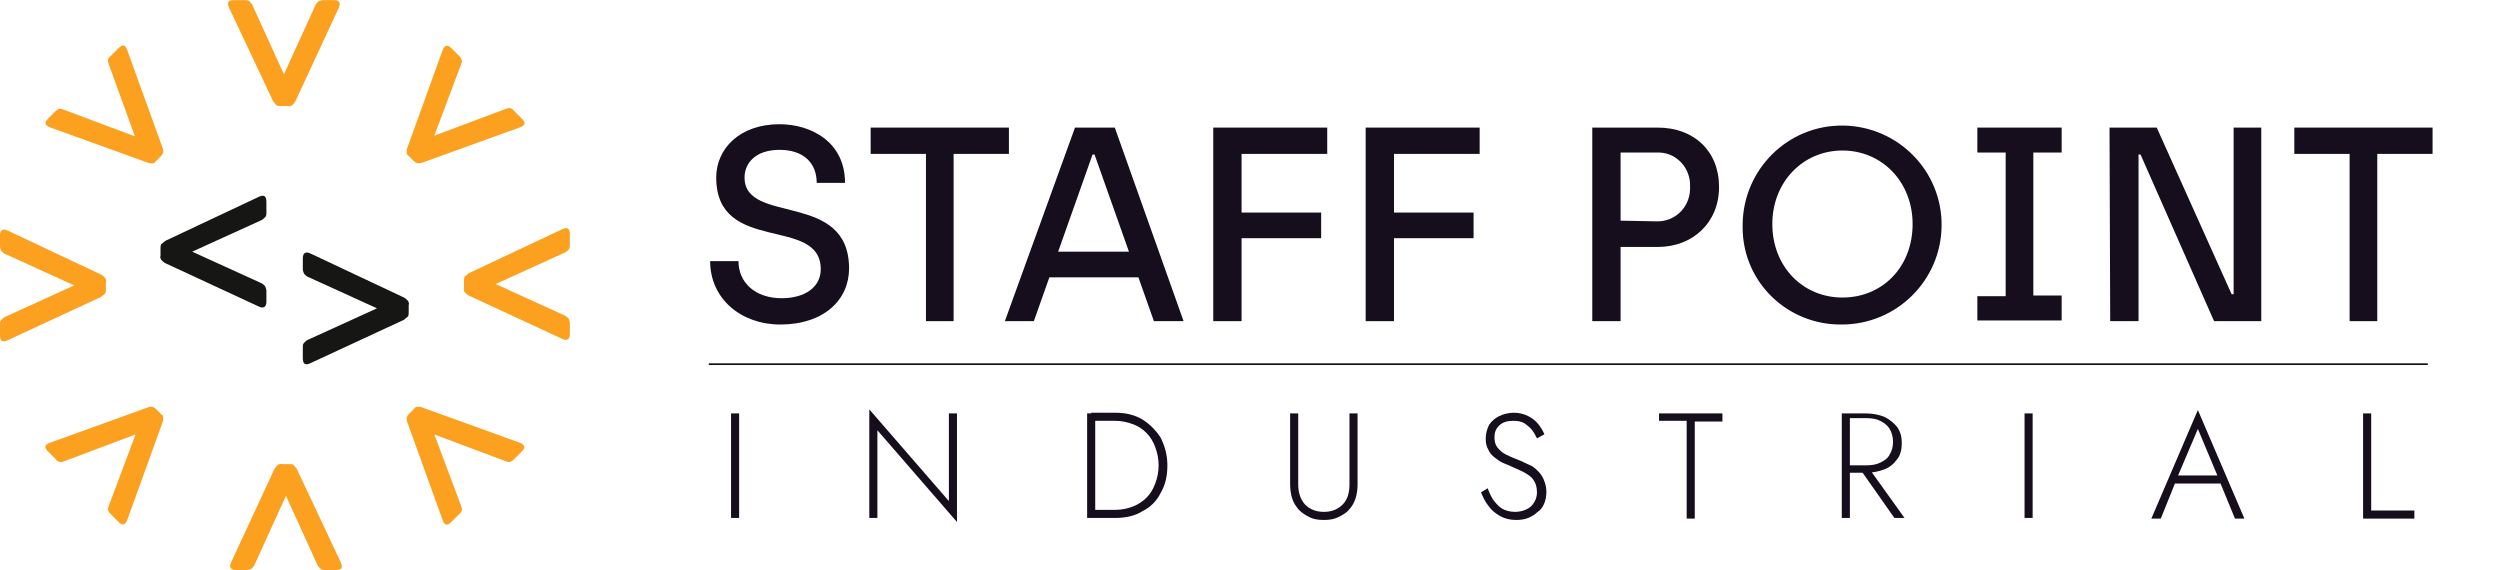
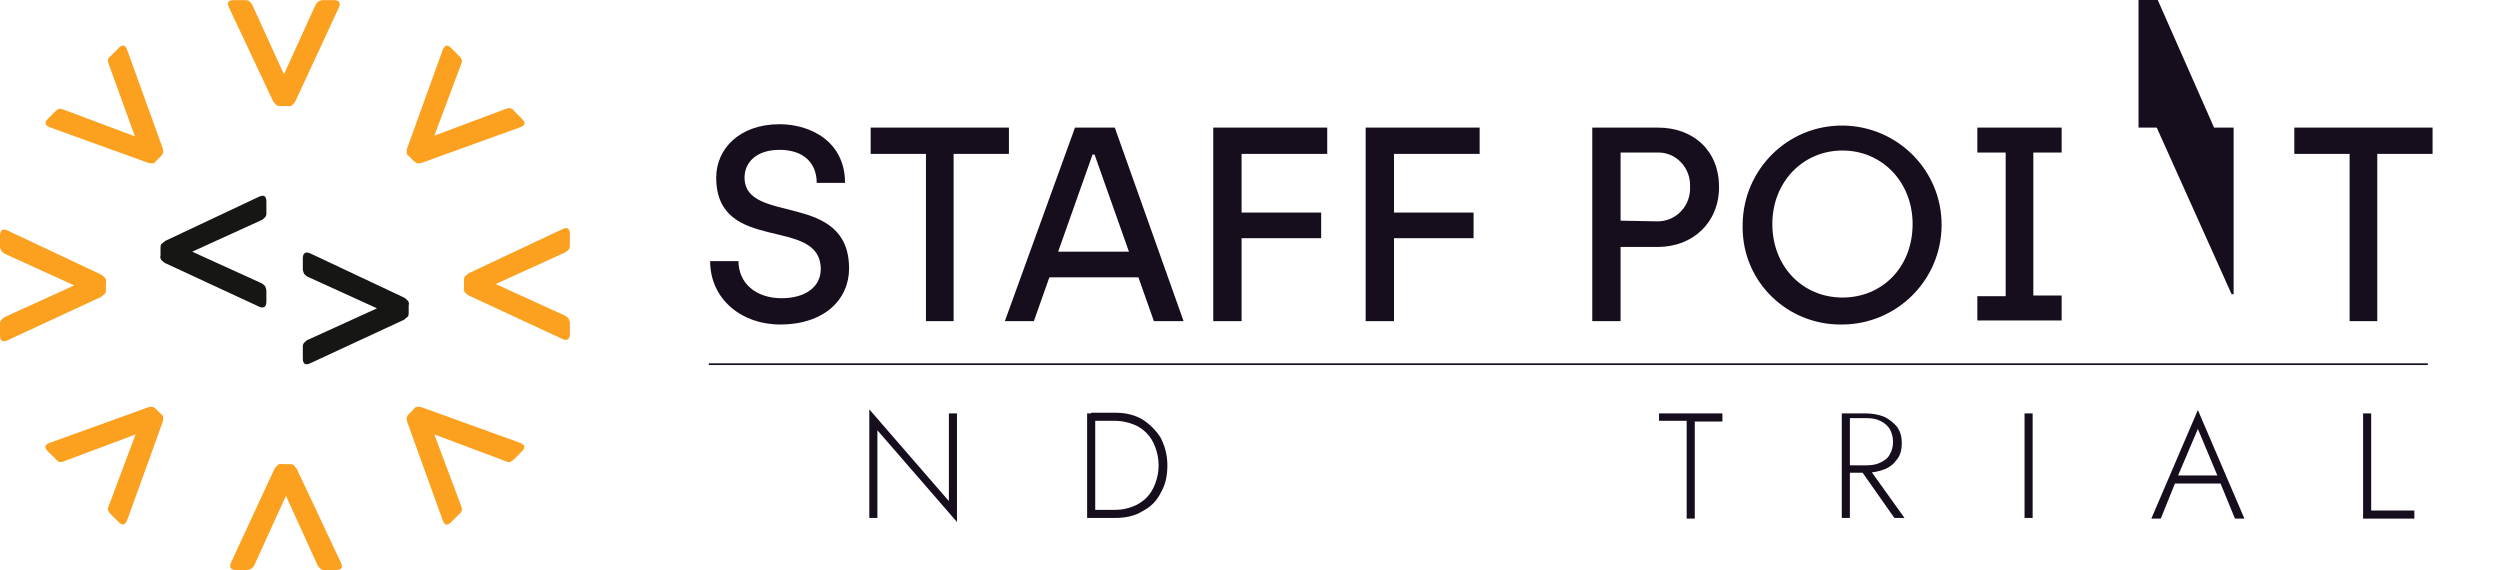
<svg xmlns="http://www.w3.org/2000/svg" version="1.1" id="Layer_1" x="0px" y="0px" viewBox="0 0 370.7 84.5" style="enable-background:new 0 0 370.7 84.5;" xml:space="preserve">
  <style type="text/css">
	.st0{fill:#160D1D;}
	.st1{fill:#161615;}
	.st2{fill:#FCA01F;}
	.st3{fill:none;stroke:#160D1D;stroke-width:0.25;stroke-miterlimit:10;}
</style>
  <g id="Group_3" transform="translate(-80.799 -29.481)">
    <g id="Group_1">
      <path id="Path_1" class="st0" d="M186.1,68.2h4.2c0,3.2,2.5,5.5,6.4,5.5c3.4,0,5.8-1.6,5.8-4.3c0-8-15.5-2.1-15.5-13.6    c0-4.2,3.4-7.9,9.4-7.9c4.5,0,9.7,2.5,9.7,8.7h-4.2c0-3-2-4.9-5.5-4.9c-3.6,0-5.2,2-5.2,4.1c0,7.1,15.5,1.9,15.5,13.5    c0,4.6-3.7,8.3-10.2,8.3C190.7,77.6,186.1,73.8,186.1,68.2z" />
      <path id="Path_2" class="st0" d="M218.1,52.3h-8.2v-3.9h20.5v3.9h-8.2v24.8h-4.1V52.3z" />
      <path id="Path_3" class="st0" d="M240.2,48.4h5.9l10.2,28.7h-4.4l-2.3-6.5h-13.2l-2.3,6.5h-4.3L240.2,48.4z M248.2,66.8l-5.1-14.4    h-0.3l-5.1,14.4H248.2z" />
      <path id="Path_4" class="st0" d="M260.7,48.4h16.9v3.9h-12.7V61h11.8v3.8h-11.8v12.3h-4.2L260.7,48.4L260.7,48.4z" />
      <path id="Path_5" class="st0" d="M283.3,48.4h16.9v3.9h-12.7V61h11.8v3.8h-11.8v12.3h-4.2L283.3,48.4L283.3,48.4z" />
      <path id="Path_6" class="st0" d="M316.9,48.4h9.7c5.4,0,9.1,3.5,9.1,8.8s-3.9,8.9-9.1,8.9h-5.5v11h-4.2V48.4z M326.4,62.3    c2.7,0.1,4.9-2,5-4.7c0-0.2,0-0.3,0-0.5c0.1-2.6-1.9-4.9-4.5-5c-0.2,0-0.4,0-0.5,0h-5.3v10.1L326.4,62.3z" />
      <path id="Path_7" class="st0" d="M339.2,62.7c0.1-8.1,6.7-14.7,14.9-14.6c8.1,0.1,14.7,6.7,14.6,14.9c-0.1,8.1-6.7,14.6-14.8,14.6    c-8,0.1-14.6-6.2-14.7-14.2C339.2,63.2,339.2,63,339.2,62.7z M364.4,62.7c0-6.2-4.5-10.9-10.4-10.9s-10.4,4.7-10.4,10.9    c0,6.3,4.5,10.9,10.4,10.9C359.9,73.6,364.4,69.1,364.4,62.7z" />
      <path id="Path_8" class="st0" d="M374,73.4h4.2V52.1H374v-3.7h12.5v3.7h-4.2v21.2h4.2V77H374V73.4z" />
-       <path id="Path_9" class="st0" d="M393.6,48.4h7l11.1,24.7h0.3V48.4h4.1v28.7h-7l-10.9-24.7h-0.3v24.7h-4.2L393.6,48.4z" />
+       <path id="Path_9" class="st0" d="M393.6,48.4h7l11.1,24.7h0.3V48.4h4.1h-7l-10.9-24.7h-0.3v24.7h-4.2L393.6,48.4z" />
      <path id="Path_10" class="st0" d="M429.2,52.3H421v-3.9h20.5v3.9h-8.2v24.8h-4.1L429.2,52.3L429.2,52.3z" />
    </g>
    <g id="Group_2">
      <path id="Path_11" class="st1" d="M105.3,68.5c-0.2-0.1-0.4-0.3-0.6-0.5c-0.1-0.2-0.2-0.4-0.1-0.6v-1.1c0-0.2,0-0.4,0.1-0.6    c0.2-0.2,0.4-0.3,0.6-0.5l13.8-6.5c0.8-0.4,1.2-0.2,1.2,0.7V61c0,0.3,0,0.5-0.2,0.7s-0.4,0.4-0.7,0.5l-10.1,4.6l10.1,4.6    c0.3,0.1,0.5,0.3,0.7,0.5c0.1,0.2,0.2,0.5,0.2,0.7v1.6c0,0.8-0.4,1.1-1.2,0.7L105.3,68.5z" />
      <path id="Path_12" class="st1" d="M126.9,83.3c-0.8,0.4-1.2,0.2-1.2-0.7V81c0-0.3,0-0.5,0.2-0.7s0.4-0.4,0.7-0.5l10.1-4.6    l-10.1-4.6c-0.3-0.1-0.5-0.3-0.7-0.5c-0.1-0.2-0.2-0.5-0.2-0.7v-1.6c0-0.8,0.4-1.1,1.2-0.7l13.8,6.5c0.2,0.1,0.4,0.3,0.6,0.5    c0.1,0.2,0.2,0.4,0.1,0.6v1.1c0,0.2,0,0.4-0.1,0.6c-0.2,0.2-0.4,0.3-0.6,0.5L126.9,83.3z" />
    </g>
    <path id="Path_13" class="st2" d="M124.6,44.5c-0.1,0.2-0.3,0.4-0.5,0.6c-0.2,0.1-0.4,0.2-0.6,0.1h-1.1c-0.2,0-0.4,0-0.6-0.1   c-0.2-0.2-0.3-0.4-0.5-0.6l-6.5-13.8c-0.4-0.8-0.2-1.2,0.7-1.2h1.6c0.3,0,0.5,0,0.7,0.2s0.4,0.4,0.5,0.7l4.6,10.1l4.6-10.1   c0.1-0.3,0.3-0.5,0.5-0.7c0.2-0.1,0.5-0.2,0.7-0.2h1.6c0.8,0,1.1,0.4,0.7,1.2L124.6,44.5z" />
    <path id="Path_14" class="st2" d="M104.9,51.4c0.1,0.2,0.1,0.5,0.1,0.7c-0.1,0.2-0.2,0.4-0.3,0.5l-0.8,0.8   c-0.1,0.2-0.3,0.3-0.5,0.3s-0.5,0-0.7-0.1l-14.4-5.2c-0.8-0.3-1-0.7-0.4-1.3L89,46c0.2-0.2,0.4-0.3,0.6-0.4c0.3,0,0.6,0.1,0.8,0.2   l10.4,3.9L97,39.2c-0.1-0.3-0.2-0.5-0.2-0.8c0.1-0.3,0.2-0.5,0.4-0.6l1.2-1.2c0.6-0.6,1-0.5,1.3,0.4L104.9,51.4z" />
    <path id="Path_15" class="st2" d="M95.8,70.2c0.2,0.1,0.4,0.3,0.6,0.5c0.1,0.2,0.2,0.4,0.1,0.6v1.1c0,0.2,0,0.4-0.1,0.6   c-0.2,0.2-0.4,0.3-0.6,0.5L82,79.9c-0.8,0.4-1.2,0.2-1.2-0.7v-1.6c0-0.3,0-0.5,0.2-0.7s0.4-0.4,0.7-0.5l10.1-4.6l-10.1-4.6   c-0.3-0.1-0.5-0.3-0.7-0.5c-0.1-0.2-0.2-0.5-0.2-0.7v-1.6c0-0.8,0.4-1.1,1.2-0.7L95.8,70.2z" />
    <path id="Path_16" class="st2" d="M102.7,89.9c0.2-0.1,0.5-0.1,0.7-0.1c0.2,0.1,0.4,0.2,0.5,0.3l0.8,0.8c0.2,0.1,0.3,0.3,0.3,0.5   s0,0.5-0.1,0.7l-5.2,14.4c-0.3,0.8-0.7,1-1.3,0.4l-1.2-1.2c-0.2-0.2-0.3-0.4-0.4-0.6c0-0.3,0.1-0.6,0.2-0.8l3.9-10.4l-10.4,3.9   C90.3,97.9,90,98,89.7,98c-0.3-0.1-0.5-0.2-0.6-0.4l-1.2-1.2c-0.6-0.6-0.5-1,0.4-1.3L102.7,89.9z" />
    <path id="Path_17" class="st2" d="M121.5,99c0.1-0.2,0.3-0.4,0.5-0.6c0.2-0.1,0.4-0.2,0.6-0.1h1.1c0.2,0,0.4,0,0.6,0.1   c0.2,0.2,0.3,0.4,0.5,0.6l6.5,13.8c0.4,0.8,0.2,1.2-0.7,1.2H129c-0.3,0-0.5,0-0.7-0.2s-0.4-0.4-0.5-0.7l-4.6-10.1l-4.6,10.1   c-0.1,0.3-0.3,0.5-0.5,0.7c-0.2,0.1-0.5,0.2-0.7,0.2h-1.6c-0.8,0-1.1-0.4-0.7-1.2L121.5,99z" />
    <path id="Path_18" class="st2" d="M141.2,92.1c-0.1-0.2-0.1-0.5-0.1-0.7c0.1-0.2,0.2-0.4,0.3-0.5l0.8-0.8c0.1-0.2,0.3-0.3,0.5-0.3   s0.5,0,0.7,0.1l14.4,5.2c0.8,0.3,1,0.7,0.4,1.3l-1.2,1.2c-0.2,0.2-0.4,0.3-0.6,0.4c-0.3,0-0.6-0.1-0.8-0.2l-10.4-3.9l3.9,10.4   c0.1,0.3,0.2,0.5,0.2,0.8c-0.1,0.3-0.2,0.5-0.4,0.6l-1.2,1.2c-0.6,0.6-1,0.5-1.3-0.4L141.2,92.1z" />
    <path id="Path_19" class="st2" d="M150.3,73.3c-0.2-0.1-0.4-0.3-0.6-0.5c-0.1-0.2-0.2-0.4-0.1-0.6v-1.1c0-0.2,0-0.4,0.1-0.6   c0.2-0.2,0.4-0.3,0.6-0.5l13.8-6.5c0.8-0.4,1.2-0.2,1.2,0.7v1.6c0,0.3,0,0.5-0.2,0.7s-0.4,0.4-0.7,0.5l-10.1,4.6l10.1,4.6   c0.3,0.1,0.5,0.3,0.7,0.5c0.1,0.2,0.2,0.5,0.2,0.7V79c0,0.8-0.4,1.1-1.2,0.7L150.3,73.3z" />
    <path id="Path_20" class="st2" d="M143.4,53.6c-0.2,0.1-0.5,0.1-0.7,0.1c-0.2-0.1-0.4-0.2-0.5-0.3l-0.8-0.8   c-0.2-0.1-0.3-0.3-0.3-0.5s0-0.5,0.1-0.7l5.2-14.4c0.3-0.8,0.7-1,1.3-0.4l1.2,1.2c0.2,0.2,0.3,0.4,0.4,0.6c0,0.3-0.1,0.6-0.2,0.8   l-3.9,10.4l10.4-3.9c0.3-0.1,0.5-0.2,0.8-0.2c0.3,0.1,0.5,0.2,0.6,0.4l1.2,1.2c0.6,0.6,0.5,1-0.4,1.3L143.4,53.6z" />
  </g>
  <line class="st3" x1="105.1" y1="54" x2="360" y2="54" />
  <g>
-     <path class="st0" d="M109.6,61.3v15.5h-1.2V61.3H109.6z" />
    <path class="st0" d="M141.9,61.3v16.1l-11.8-13.6v13h-1.2V60.7l11.8,13.6v-13H141.9z" />
    <path class="st0" d="M162.4,61.3v15.5h-1.2V61.3H162.4z M161.8,76.8v-1.2h3.6c1,0,1.8-0.2,2.6-0.5c0.8-0.3,1.5-0.8,2-1.3   c0.6-0.6,1-1.3,1.3-2.1c0.3-0.8,0.5-1.7,0.5-2.7c0-1-0.2-1.9-0.5-2.7c-0.3-0.8-0.7-1.5-1.3-2.1c-0.6-0.6-1.2-1-2-1.3   c-0.8-0.3-1.7-0.5-2.6-0.5h-3.6v-1.2h3.6c1.5,0,2.8,0.3,4,1c1.1,0.7,2,1.6,2.7,2.7c0.6,1.2,1,2.5,1,4.1c0,1.6-0.3,2.9-1,4.1   c-0.6,1.2-1.5,2.1-2.7,2.7c-1.1,0.7-2.5,1-4,1H161.8z" />
-     <path class="st0" d="M192.5,61.3v10.5c0,1.2,0.3,2.2,1,3c0.7,0.7,1.6,1.1,2.8,1.1s2.1-0.4,2.8-1.1c0.7-0.7,1-1.7,1-3V61.3h1.2v10.5   c0,0.8-0.1,1.5-0.3,2.1c-0.2,0.6-0.5,1.2-1,1.7c-0.4,0.5-1,0.8-1.6,1.1c-0.6,0.3-1.3,0.4-2.1,0.4c-0.8,0-1.5-0.1-2.1-0.4   c-0.6-0.3-1.1-0.6-1.6-1.1c-0.4-0.5-0.8-1-1-1.7c-0.2-0.6-0.3-1.4-0.3-2.1V61.3H192.5z" />
-     <path class="st0" d="M221.4,74.1c0.4,0.5,0.8,1,1.3,1.3c0.5,0.3,1.2,0.5,1.9,0.5c1,0,1.8-0.3,2.4-0.8c0.6-0.6,0.9-1.3,0.9-2.1   c0-0.8-0.2-1.4-0.5-1.8c-0.3-0.5-0.8-0.8-1.3-1.1c-0.5-0.3-1.1-0.5-1.7-0.8c-0.4-0.2-0.9-0.4-1.4-0.6c-0.5-0.2-0.9-0.5-1.3-0.8   c-0.4-0.3-0.8-0.7-1-1.2c-0.3-0.5-0.4-1-0.4-1.7c0-0.7,0.2-1.4,0.5-2c0.4-0.6,0.9-1,1.5-1.3c0.6-0.3,1.4-0.5,2.2-0.5   c0.8,0,1.5,0.2,2.1,0.5c0.6,0.3,1.1,0.7,1.5,1.2c0.4,0.5,0.7,1,0.9,1.5l-1.1,0.6c-0.2-0.4-0.4-0.8-0.7-1.2c-0.3-0.4-0.7-0.7-1.1-1   c-0.5-0.3-1-0.4-1.7-0.4c-0.9,0-1.6,0.2-2.1,0.7c-0.5,0.5-0.7,1-0.7,1.7c0,0.6,0.1,1.1,0.4,1.5c0.3,0.4,0.7,0.8,1.3,1.1   c0.6,0.3,1.3,0.6,2.1,0.9c0.4,0.2,0.9,0.4,1.3,0.6c0.5,0.2,0.9,0.5,1.3,0.9c0.4,0.4,0.7,0.8,0.9,1.3c0.2,0.5,0.4,1.1,0.4,1.8   c0,0.6-0.1,1.2-0.3,1.7c-0.2,0.5-0.5,1-1,1.3c-0.4,0.4-0.9,0.7-1.4,0.9c-0.5,0.2-1.1,0.3-1.8,0.3c-0.9,0-1.7-0.2-2.4-0.6   c-0.7-0.4-1.3-0.9-1.7-1.5c-0.5-0.6-0.8-1.3-1.1-2l1-0.6C220.8,73,221.1,73.6,221.4,74.1z" />
    <path class="st0" d="M246,61.3h9.4v1.2h-4.1v14.4h-1.2V62.4H246V61.3z" />
    <path class="st0" d="M274.3,61.3v15.5h-1.2V61.3H274.3z M273.8,61.3h2.9c1,0,1.9,0.2,2.7,0.5c0.8,0.4,1.4,0.9,1.9,1.5   c0.5,0.7,0.7,1.5,0.7,2.4c0,0.9-0.2,1.8-0.7,2.4c-0.5,0.7-1.1,1.2-1.9,1.5c-0.8,0.3-1.7,0.5-2.7,0.5h-2.9v-1.1h2.9   c0.8,0,1.5-0.1,2.1-0.4c0.6-0.3,1.1-0.6,1.4-1.2c0.3-0.5,0.5-1.1,0.5-1.9c0-0.7-0.2-1.4-0.5-1.9c-0.3-0.5-0.8-0.9-1.4-1.2   c-0.6-0.3-1.3-0.4-2.1-0.4h-2.9V61.3z M277.1,69.4l5.3,7.4h-1.5l-5.2-7.4H277.1z" />
    <path class="st0" d="M301.4,61.3v15.5h-1.2V61.3H301.4z" />
    <path class="st0" d="M322.8,70.9l-0.1,0.3l-2.3,5.7H319l6.9-16.1l6.9,16.1h-1.4l-2.3-5.6l-0.1-0.3l-3.1-7.4L322.8,70.9z    M322.3,70.5h7.2l0.4,1.2h-8L322.3,70.5z" />
    <path class="st0" d="M351.6,61.3v14.4h6.4v1.2h-7.6V61.3H351.6z" />
  </g>
</svg>